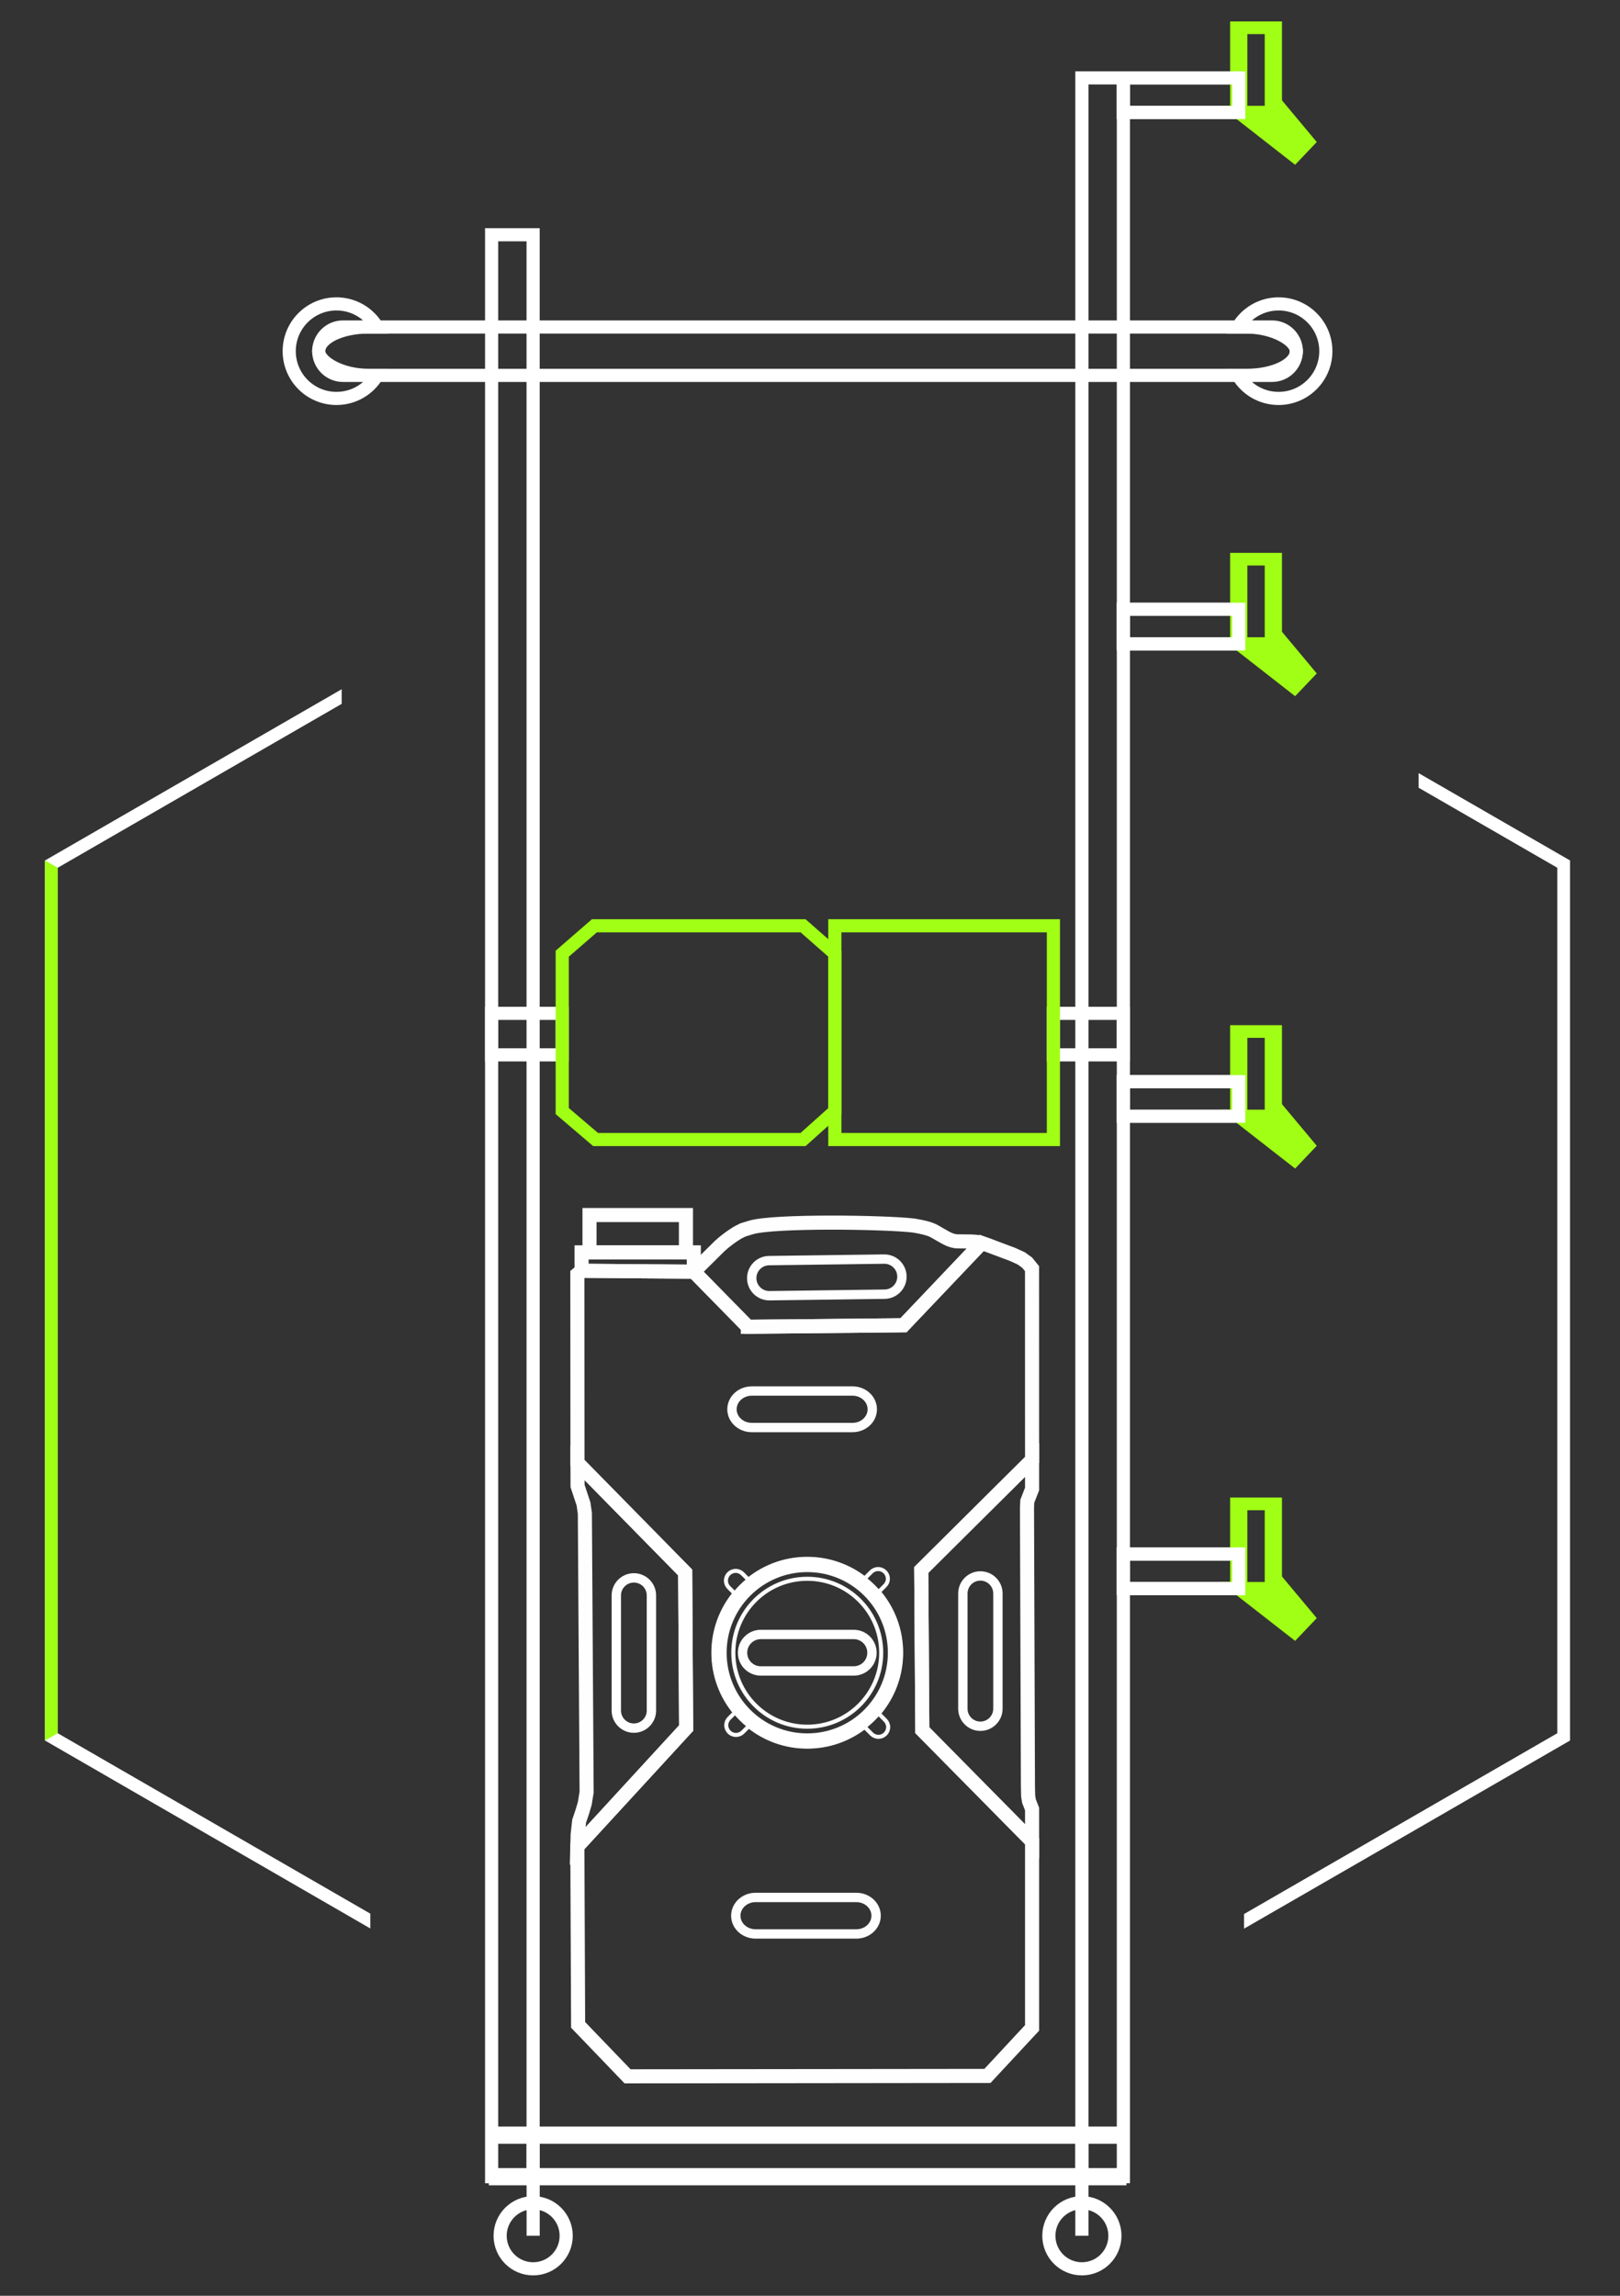
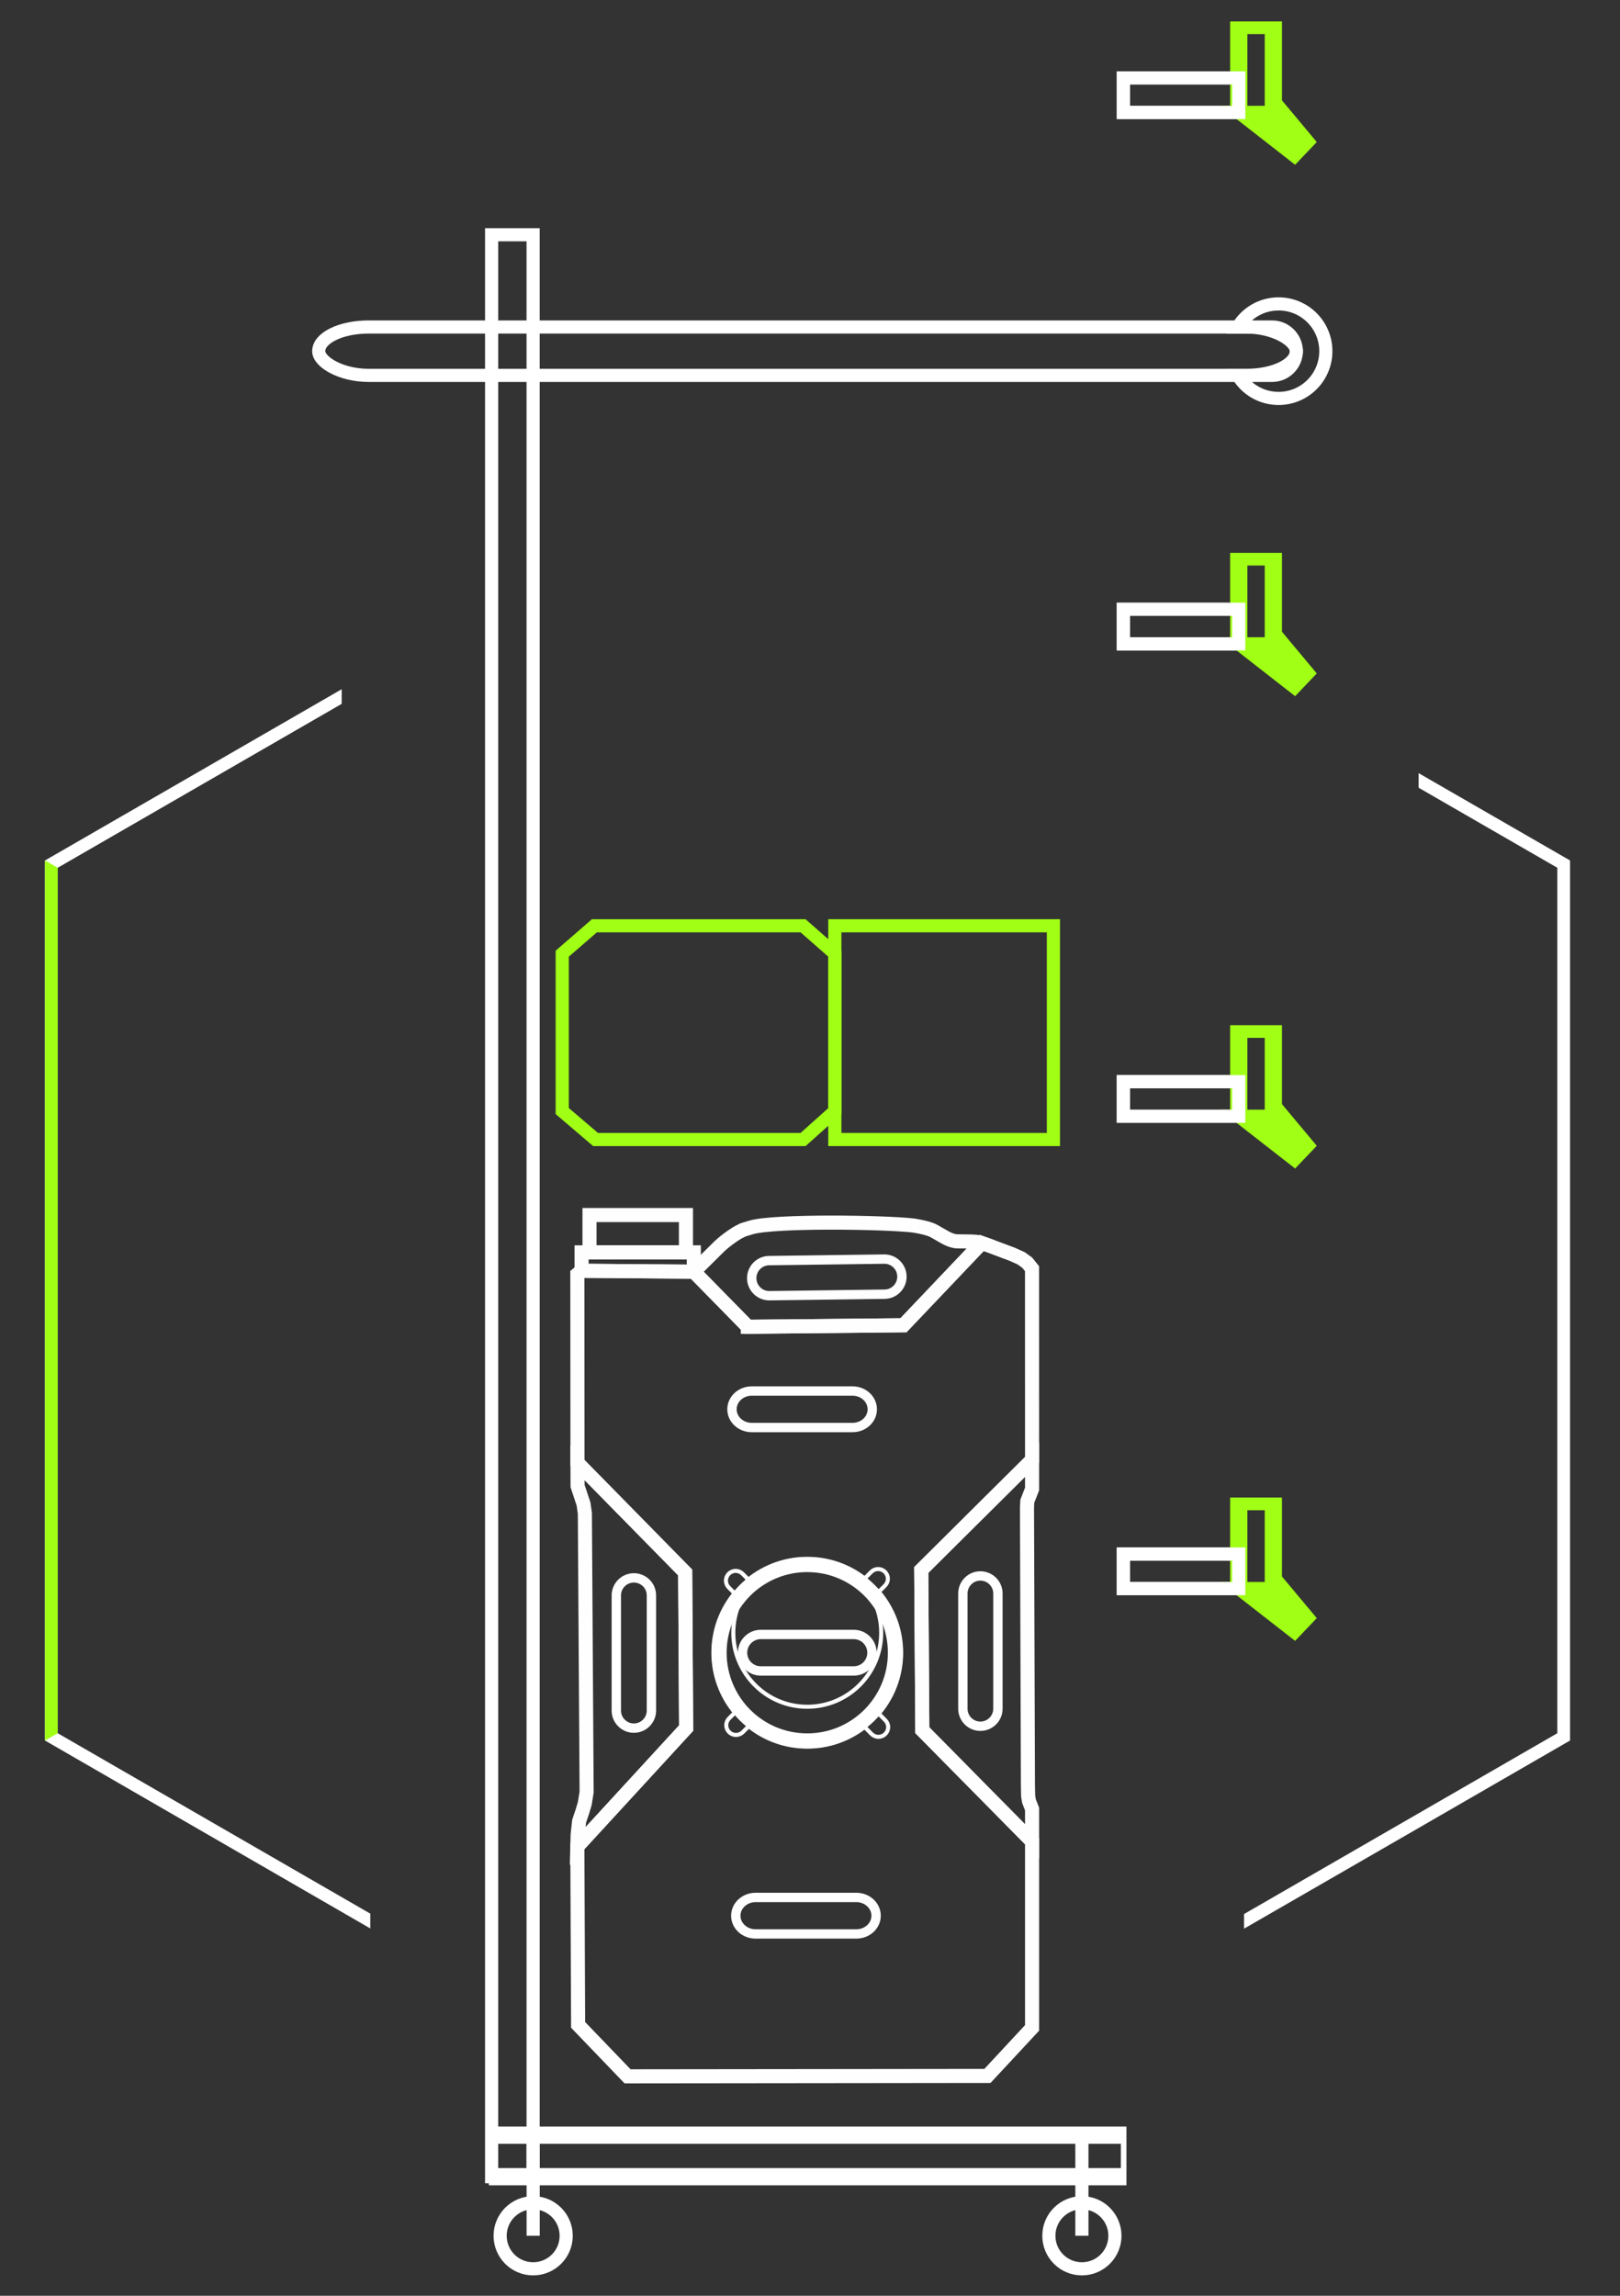
<svg xmlns="http://www.w3.org/2000/svg" xml:space="preserve" width="360px" height="510px" style="shape-rendering:geometricPrecision; text-rendering:geometricPrecision; image-rendering:optimizeQuality; fill-rule:evenodd; clip-rule:evenodd" viewBox="0 0 360 510">
  <rect x="0" y="0" width="360" height="510" fill="#333333" stroke="none" />
  <defs>
    <style type="text/css">  .str5 {stroke:white;stroke-width:3.33;stroke-miterlimit:22.926} .str1 {stroke:#FEFEFE;stroke-width:3.13;stroke-miterlimit:22.926} .str3 {stroke:#A0FF14;stroke-width:2.92;stroke-miterlimit:22.926} .str2 {stroke:white;stroke-width:2.92;stroke-miterlimit:22.926} .str0 {stroke:#FEFEFE;stroke-width:2.08;stroke-miterlimit:22.926} .str4 {stroke:#FEFEFE;stroke-width:0.9;stroke-miterlimit:22.926} .fil2 {fill:none} .fil1 {fill:#A0FF14} .fil0 {fill:white;fill-rule:nonzero}  </style>
  </defs>
  <g id="Слой_x0020_1">
    <path class="fil0" d="M315.25 171.75l33.65 19.4 0 195.5c-24.14,13.95 -48.29,27.88 -72.45,41.8l0 -3.25 69.62 -40.17 0 -192.26 -30.82 -17.78 0 -3.24zm-239.32 -15.39l-63.1 36.41 0 192.26 69.46 40.08 0 3.29c-24.1,-13.91 -48.2,-27.83 -72.29,-41.75l0 -195.5c21.98,-12.67 43.96,-25.35 65.93,-38.04l0 3.25z" />
    <polygon class="fil1" points="12.83,192.77 10,191.15 10,386.65 12.83,385.03 " />
    <path class="fil2 str0" d="M171 287.84c-2.15,0.02 -3.92,-1.7 -3.95,-3.85 -0.03,-2.15 1.69,-3.92 3.85,-3.95l25.58 -0.34c2.15,-0.02 3.92,1.7 3.95,3.85 0.03,2.15 -1.69,3.92 -3.84,3.95l-25.59 0.34z" />
    <path class="fil2 str0" d="M144.76 380c0,2.15 -1.75,3.9 -3.9,3.9 -2.15,0 -3.9,-1.75 -3.9,-3.9l0 -25.59c0,-2.15 1.75,-3.89 3.9,-3.89 2.15,0 3.9,1.74 3.9,3.89l0 25.59z" />
    <path class="fil2 str0" d="M221.76 379.58c0,2.15 -1.75,3.9 -3.9,3.9 -2.15,0 -3.89,-1.75 -3.89,-3.9l0 -25.59c0,-2.15 1.74,-3.9 3.89,-3.9 2.15,0 3.9,1.75 3.9,3.9l0 25.59z" />
    <polygon class="fil2 str1" points="128.3,283.07 129.24,282.3 154.18,282.5 166.19,294.74 200.77,294.4 218.15,276.12 219.8,276.71 225.05,278.68 226.94,279.54 228.28,280.51 229.34,281.83 229.35,324.31 204.72,348.77 204.84,366.23 204.96,384.36 229.35,409.06 229.35,450.49 219.43,461.16 139.46,461.25 128.47,449.82 128.3,410.19 152.47,383.89 152.26,349.32 128.33,324.97 " />
    <path class="fil2 str0" d="M169.07 371.2c-2.24,0 -4.06,-1.81 -4.06,-4.05 0,-2.24 1.82,-4.06 4.06,-4.06l20.64 0c2.25,0 4.06,1.82 4.06,4.06 0,2.24 -1.81,4.05 -4.06,4.05l-20.64 0z" />
    <path class="fil2 str0" d="M167.06 317.12c-2.43,0 -4.4,-1.81 -4.4,-4.05 0,-2.24 1.97,-4.06 4.4,-4.06l22.39 0c2.43,0 4.39,1.82 4.39,4.06 0,2.24 -1.96,4.05 -4.39,4.05l-22.39 0z" />
    <path class="fil2 str0" d="M167.91 429.62c-2.43,0 -4.4,-1.81 -4.4,-4.05 0,-2.24 1.97,-4.06 4.4,-4.06l22.38 0c2.43,0 4.4,1.82 4.4,4.06 0,2.24 -1.97,4.05 -4.4,4.05l-22.38 0z" />
    <polygon class="fil2 str1" points="152.26,349.32 128.33,324.97 128.35,330.12 129.67,334.09 129.97,336.18 130.36,398.11 129.95,400.64 129.4,402.49 128.7,404.55 128.37,407.53 128.3,410.19 152.47,383.89 " />
    <polygon class="fil2 str1" points="204.72,348.77 229.35,324.31 229.35,330.78 228.29,333.49 228.22,334.92 228.43,396.74 228.48,399.01 228.66,400.1 229.35,401.87 229.35,409.06 204.96,384.36 " />
    <path class="fil2 str1" d="M166.19 294.74l-12.01 -12.24 5.73 -5.68c1.15,-1.08 2.6,-2.11 3.59,-2.74 0.66,-0.43 1.1,-0.58 1.66,-0.88l1.71 -0.52c5.07,-1.55 29.84,-1.19 36.18,-0.43 4.12,0.68 4.49,1.27 5.4,1.74 1.34,0.73 2.71,1.74 4.33,1.77 1.8,0.05 4.18,-0.08 5.37,0.36l-17.38 18.28 -34.58 0.34z" />
    <polygon class="fil2 str1" points="129.24,282.3 154.18,282.5 154.18,278.21 129.24,278.21 " />
    <rect class="fil2 str1" x="131" y="269.92" width="21.43" height="8.3" />
    <rect class="fil2 str2" x="109.25" y="52.15" width="9.22" height="431.4" />
-     <rect class="fil2 str2" x="240.42" y="17.3" width="9.22" height="466.24" />
    <rect class="fil2 str2" x="70.83" y="72.64" width="217.24" height="10.75" rx="11.1" ry="5.37" />
    <rect class="fil2 str2" transform="matrix(1.12992E-14 -1.312 0.427 3.47216E-14 109.255 483.549)" width="7.03" height="328.91" />
-     <path class="fil2 str2" d="M74.77 67.51c3.84,0 7.19,2.06 9.03,5.13l-7.6 0c-2.95,0 -5.37,2.42 -5.37,5.37l0 0c0,2.96 2.42,5.38 5.37,5.38l7.59 0c-1.83,3.07 -5.18,5.12 -9.02,5.12 -5.8,0 -10.5,-4.7 -10.5,-10.5 0,-5.8 4.7,-10.5 10.5,-10.5z" />
    <path class="fil2 str2" d="M284.13 67.51c5.8,0 10.5,4.7 10.5,10.5 0,5.8 -4.7,10.5 -10.5,10.5 -3.84,0 -7.19,-2.05 -9.02,-5.12l7.59 0c2.95,0 5.37,-2.42 5.37,-5.38l0 0c0,-2.95 -2.42,-5.37 -5.37,-5.37l-7.6 0c1.84,-3.07 5.19,-5.13 9.03,-5.13z" />
    <rect class="fil2 str2" x="249.64" y="17.3" width="25.63" height="7.68" />
    <polygon class="fil1 str3" points="282.96,22.27 290.66,31.49 287.66,34.64 275.28,24.98 282.96,24.98 " />
-     <path class="fil2 str2" d="M109.25 234.33l0 -9.22 15.69 0 0 9.22 -15.69 0zm124.84 -9.22l15.55 0 0 9.22 -15.55 0 0 -9.22z" />
    <polygon class="fil2 str3" points="124.94,211.86 132.09,205.66 178.46,205.66 185.52,211.86 185.52,246.82 178.46,253.14 132.35,253.14 124.94,246.82 " />
    <rect class="fil2 str3" x="185.52" y="205.66" width="48.57" height="47.48" />
    <rect class="fil2 str3" transform="matrix(2.54821E-14 -0.963 1.312 3.47216E-14 275.279 24.985)" width="19.54" height="5.86" />
    <rect class="fil2 str2" x="249.65" y="17.3" width="25.63" height="7.68" />
    <rect class="fil2 str2" x="249.64" y="135.35" width="25.63" height="7.68" />
    <polygon class="fil1 str3" points="282.96,140.32 290.66,149.54 287.66,152.69 275.28,143.03 282.96,143.03 " />
    <rect class="fil2 str3" transform="matrix(2.54821E-14 -0.963 1.312 3.47216E-14 275.279 143.035)" width="19.54" height="5.86" />
    <rect class="fil2 str2" x="249.64" y="135.35" width="25.63" height="7.68" />
    <rect class="fil2 str2" x="249.64" y="240.29" width="25.63" height="7.68" />
    <polygon class="fil1 str3" points="282.96,245.26 290.66,254.47 287.66,257.62 275.28,247.97 282.96,247.97 " />
    <rect class="fil2 str3" transform="matrix(2.54821E-14 -0.963 1.312 3.47216E-14 275.279 247.968)" width="19.54" height="5.86" />
    <rect class="fil2 str2" x="249.64" y="240.29" width="25.63" height="7.68" />
    <rect class="fil2 str2" x="249.64" y="345.22" width="25.63" height="7.68" />
    <polygon class="fil1 str3" points="282.96,350.19 290.66,359.4 287.66,362.55 275.28,352.9 282.96,352.9 " />
    <rect class="fil2 str3" transform="matrix(2.54821E-14 -0.963 1.312 3.47216E-14 275.279 352.902)" width="19.54" height="5.86" />
    <rect class="fil2 str2" x="249.64" y="345.22" width="25.63" height="7.68" />
    <circle class="fil2 str2" cx="118.48" cy="496.67" r="7.34" />
    <circle class="fil2 str2" cx="240.42" cy="496.67" r="7.34" />
    <line class="fil2 str2" x1="118.48" y1="474.32" x2="118.48" y2="496.67" />
    <line class="fil2 str2" x1="240.42" y1="474.32" x2="240.42" y2="496.67" />
-     <path class="fil2 str4" d="M179.39 346.29c4.81,0 9.23,1.63 12.76,4.36l1.45 -1.45 0 0c0.4,-0.4 0.94,-0.64 1.54,-0.64 1.19,0 2.16,0.96 2.16,2.16 0,0.6 -0.25,1.14 -0.64,1.53l0 0 -1.38 1.38c3.1,3.64 4.97,8.36 4.97,13.52 0,5.16 -1.88,9.88 -4.98,13.52l1.46 1.47 0 0c0.39,0.39 0.64,0.93 0.64,1.53 0,1.19 -0.97,2.16 -2.16,2.16 -0.6,0 -1.14,-0.24 -1.54,-0.64l0 0 -1.53 -1.53c-3.53,2.72 -7.95,4.35 -12.75,4.35 -4.91,0 -9.43,-1.7 -12.99,-4.55l-1.31 1.31 0 0c-0.39,0.4 -0.94,0.64 -1.54,0.64 -1.19,0 -2.16,-0.96 -2.16,-2.16 0,-0.6 0.25,-1.14 0.64,-1.53l0 0 1.29 -1.28c-2.99,-3.61 -4.79,-8.24 -4.79,-13.29 0,-5.01 1.77,-9.61 4.71,-13.2l-1.28 -1.28 0 0c-0.39,-0.39 -0.64,-0.94 -0.64,-1.54 0,-1.19 0.97,-2.16 2.16,-2.16 0.6,0 1.14,0.25 1.54,0.64l0 0 1.29 1.3c3.58,-2.89 8.13,-4.62 13.08,-4.62zm0 4.43c9.08,0 16.43,7.35 16.43,16.43 0,9.07 -7.35,16.43 -16.43,16.43 -9.08,0 -16.43,-7.36 -16.43,-16.43 0,-9.08 7.35,-16.43 16.43,-16.43z" />
+     <path class="fil2 str4" d="M179.39 346.29c4.81,0 9.23,1.63 12.76,4.36l1.45 -1.45 0 0c0.4,-0.4 0.94,-0.64 1.54,-0.64 1.19,0 2.16,0.96 2.16,2.16 0,0.6 -0.25,1.14 -0.64,1.53l0 0 -1.38 1.38c3.1,3.64 4.97,8.36 4.97,13.52 0,5.16 -1.88,9.88 -4.98,13.52l1.46 1.47 0 0c0.39,0.39 0.64,0.93 0.64,1.53 0,1.19 -0.97,2.16 -2.16,2.16 -0.6,0 -1.14,-0.24 -1.54,-0.64l0 0 -1.53 -1.53c-3.53,2.72 -7.95,4.35 -12.75,4.35 -4.91,0 -9.43,-1.7 -12.99,-4.55l-1.31 1.31 0 0c-0.39,0.4 -0.94,0.64 -1.54,0.64 -1.19,0 -2.16,-0.96 -2.16,-2.16 0,-0.6 0.25,-1.14 0.64,-1.53l0 0 1.29 -1.28c-2.99,-3.61 -4.79,-8.24 -4.79,-13.29 0,-5.01 1.77,-9.61 4.71,-13.2l-1.28 -1.28 0 0c-0.39,-0.39 -0.64,-0.94 -0.64,-1.54 0,-1.19 0.97,-2.16 2.16,-2.16 0.6,0 1.14,0.25 1.54,0.64l0 0 1.29 1.3c3.58,-2.89 8.13,-4.62 13.08,-4.62zc9.08,0 16.43,7.35 16.43,16.43 0,9.07 -7.35,16.43 -16.43,16.43 -9.08,0 -16.43,-7.36 -16.43,-16.43 0,-9.08 7.35,-16.43 16.43,-16.43z" />
    <circle class="fil2 str5" cx="179.39" cy="367.15" r="19.58" />
  </g>
</svg>